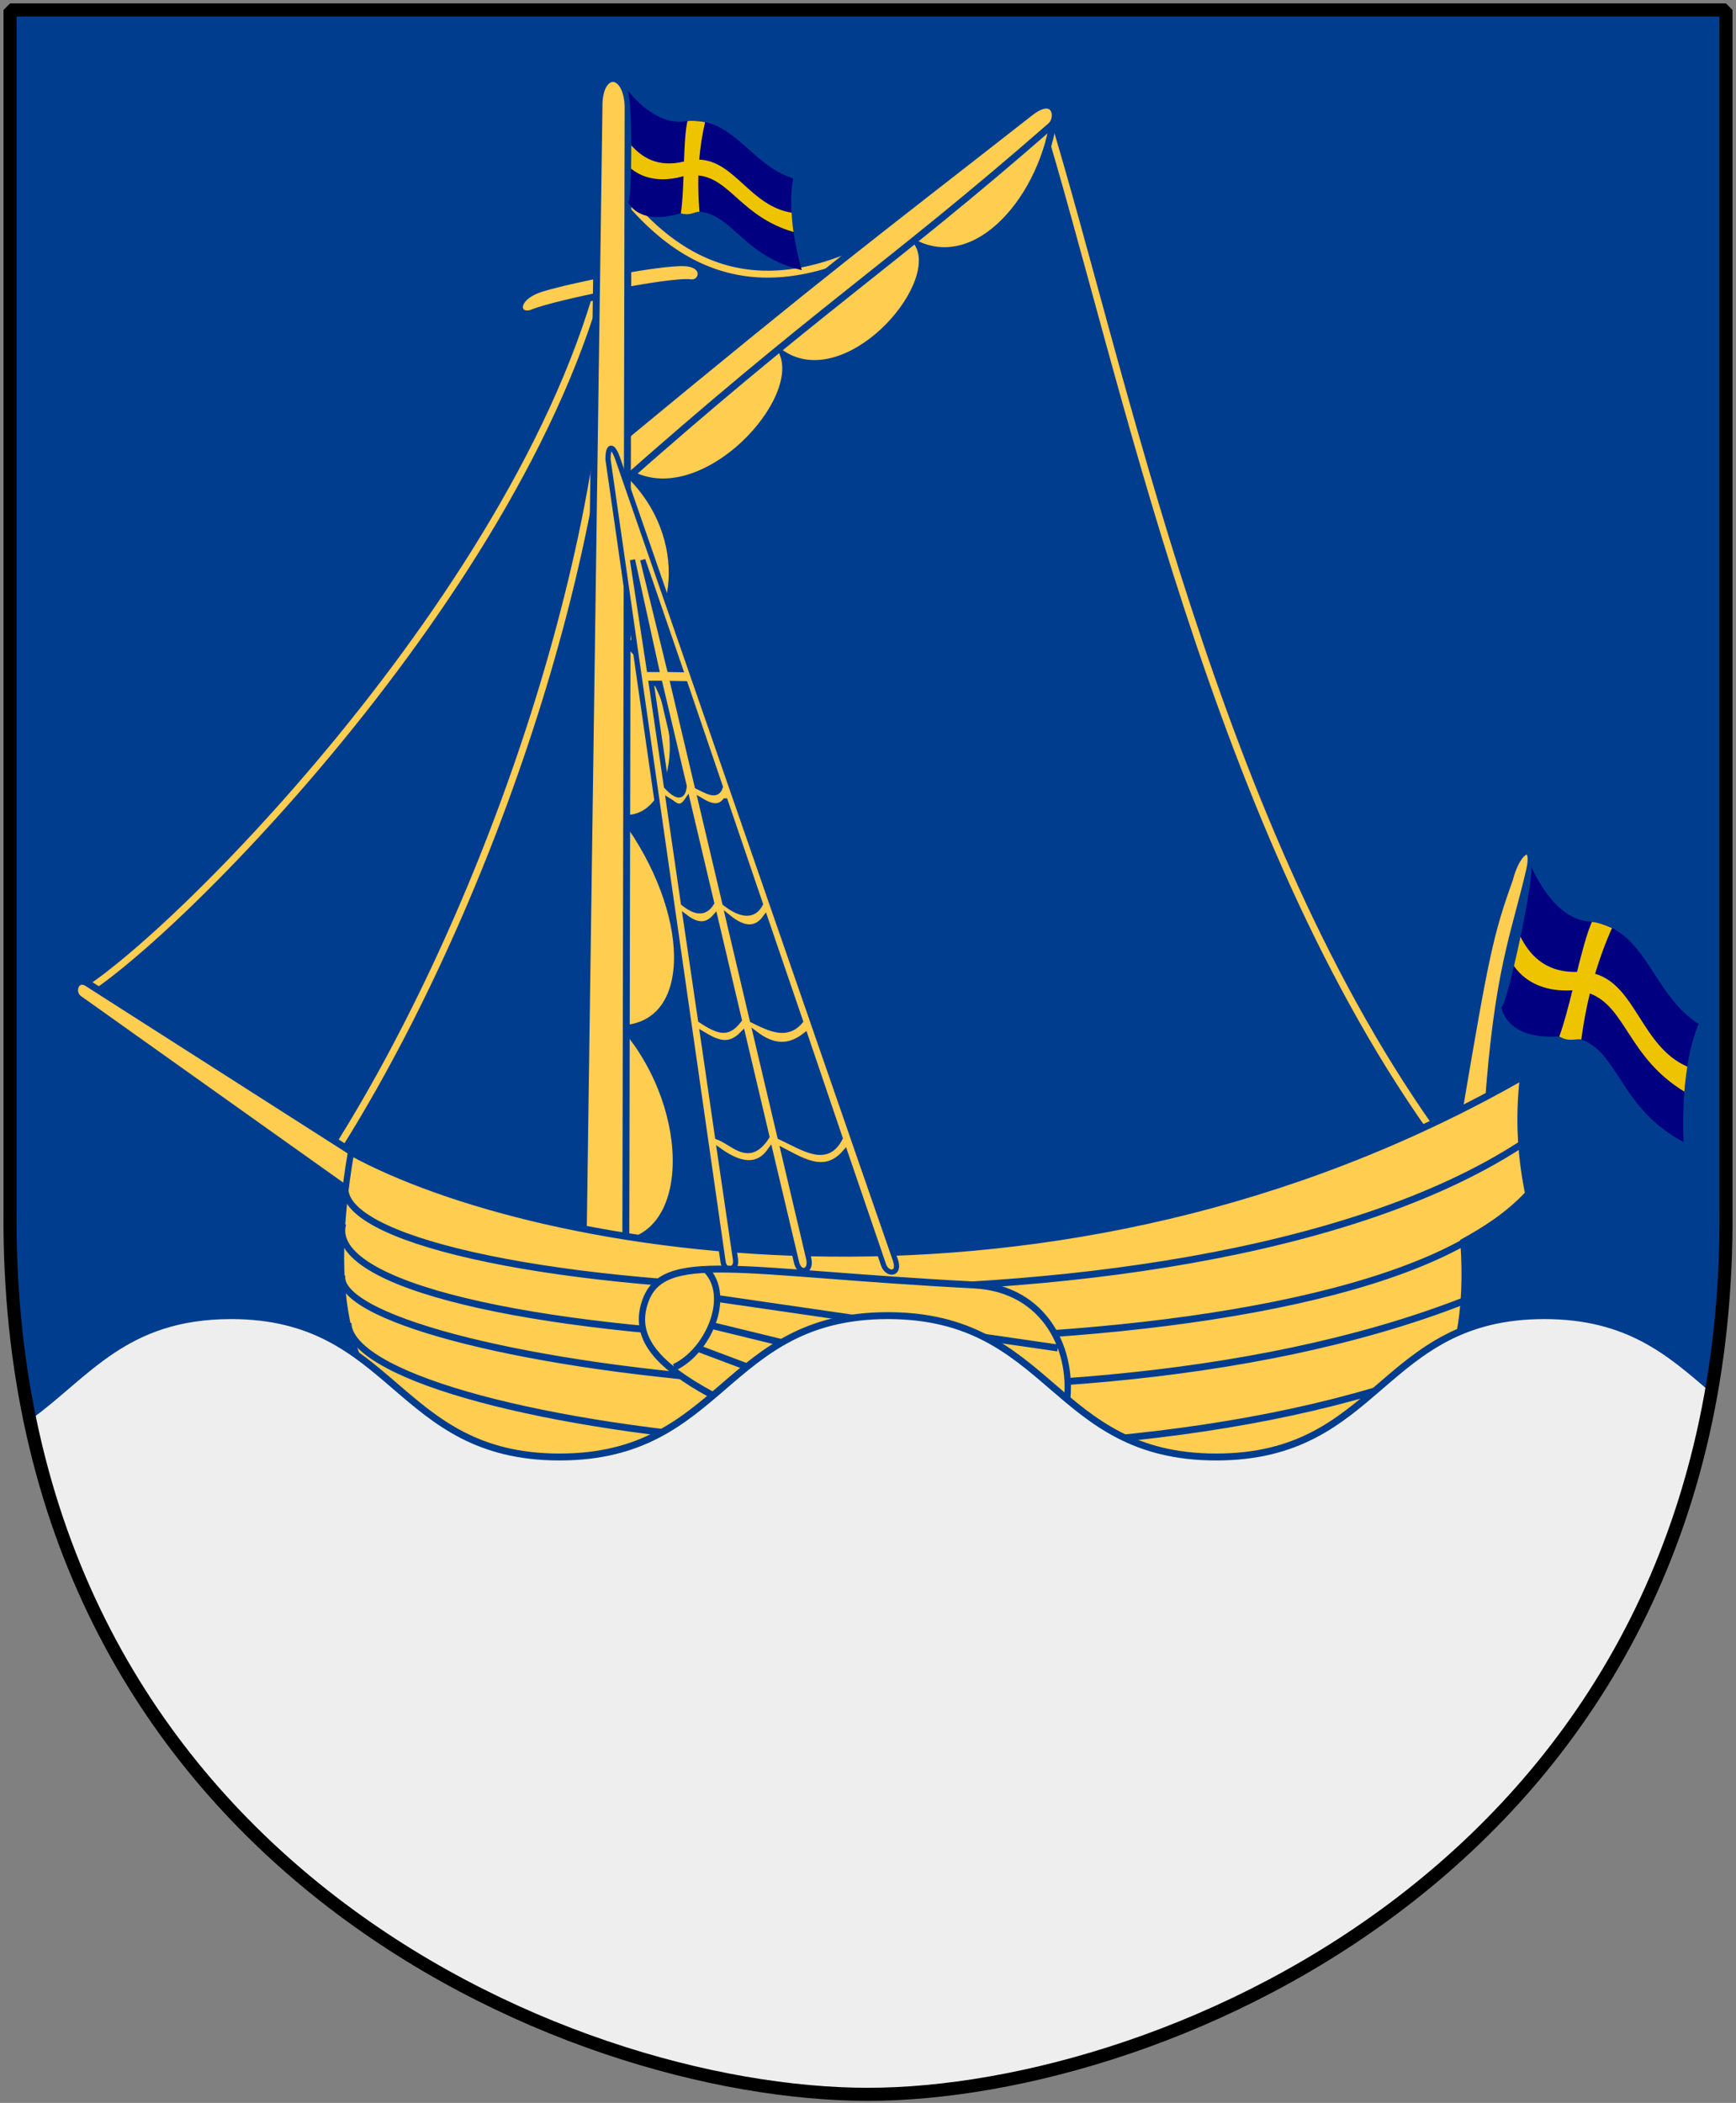
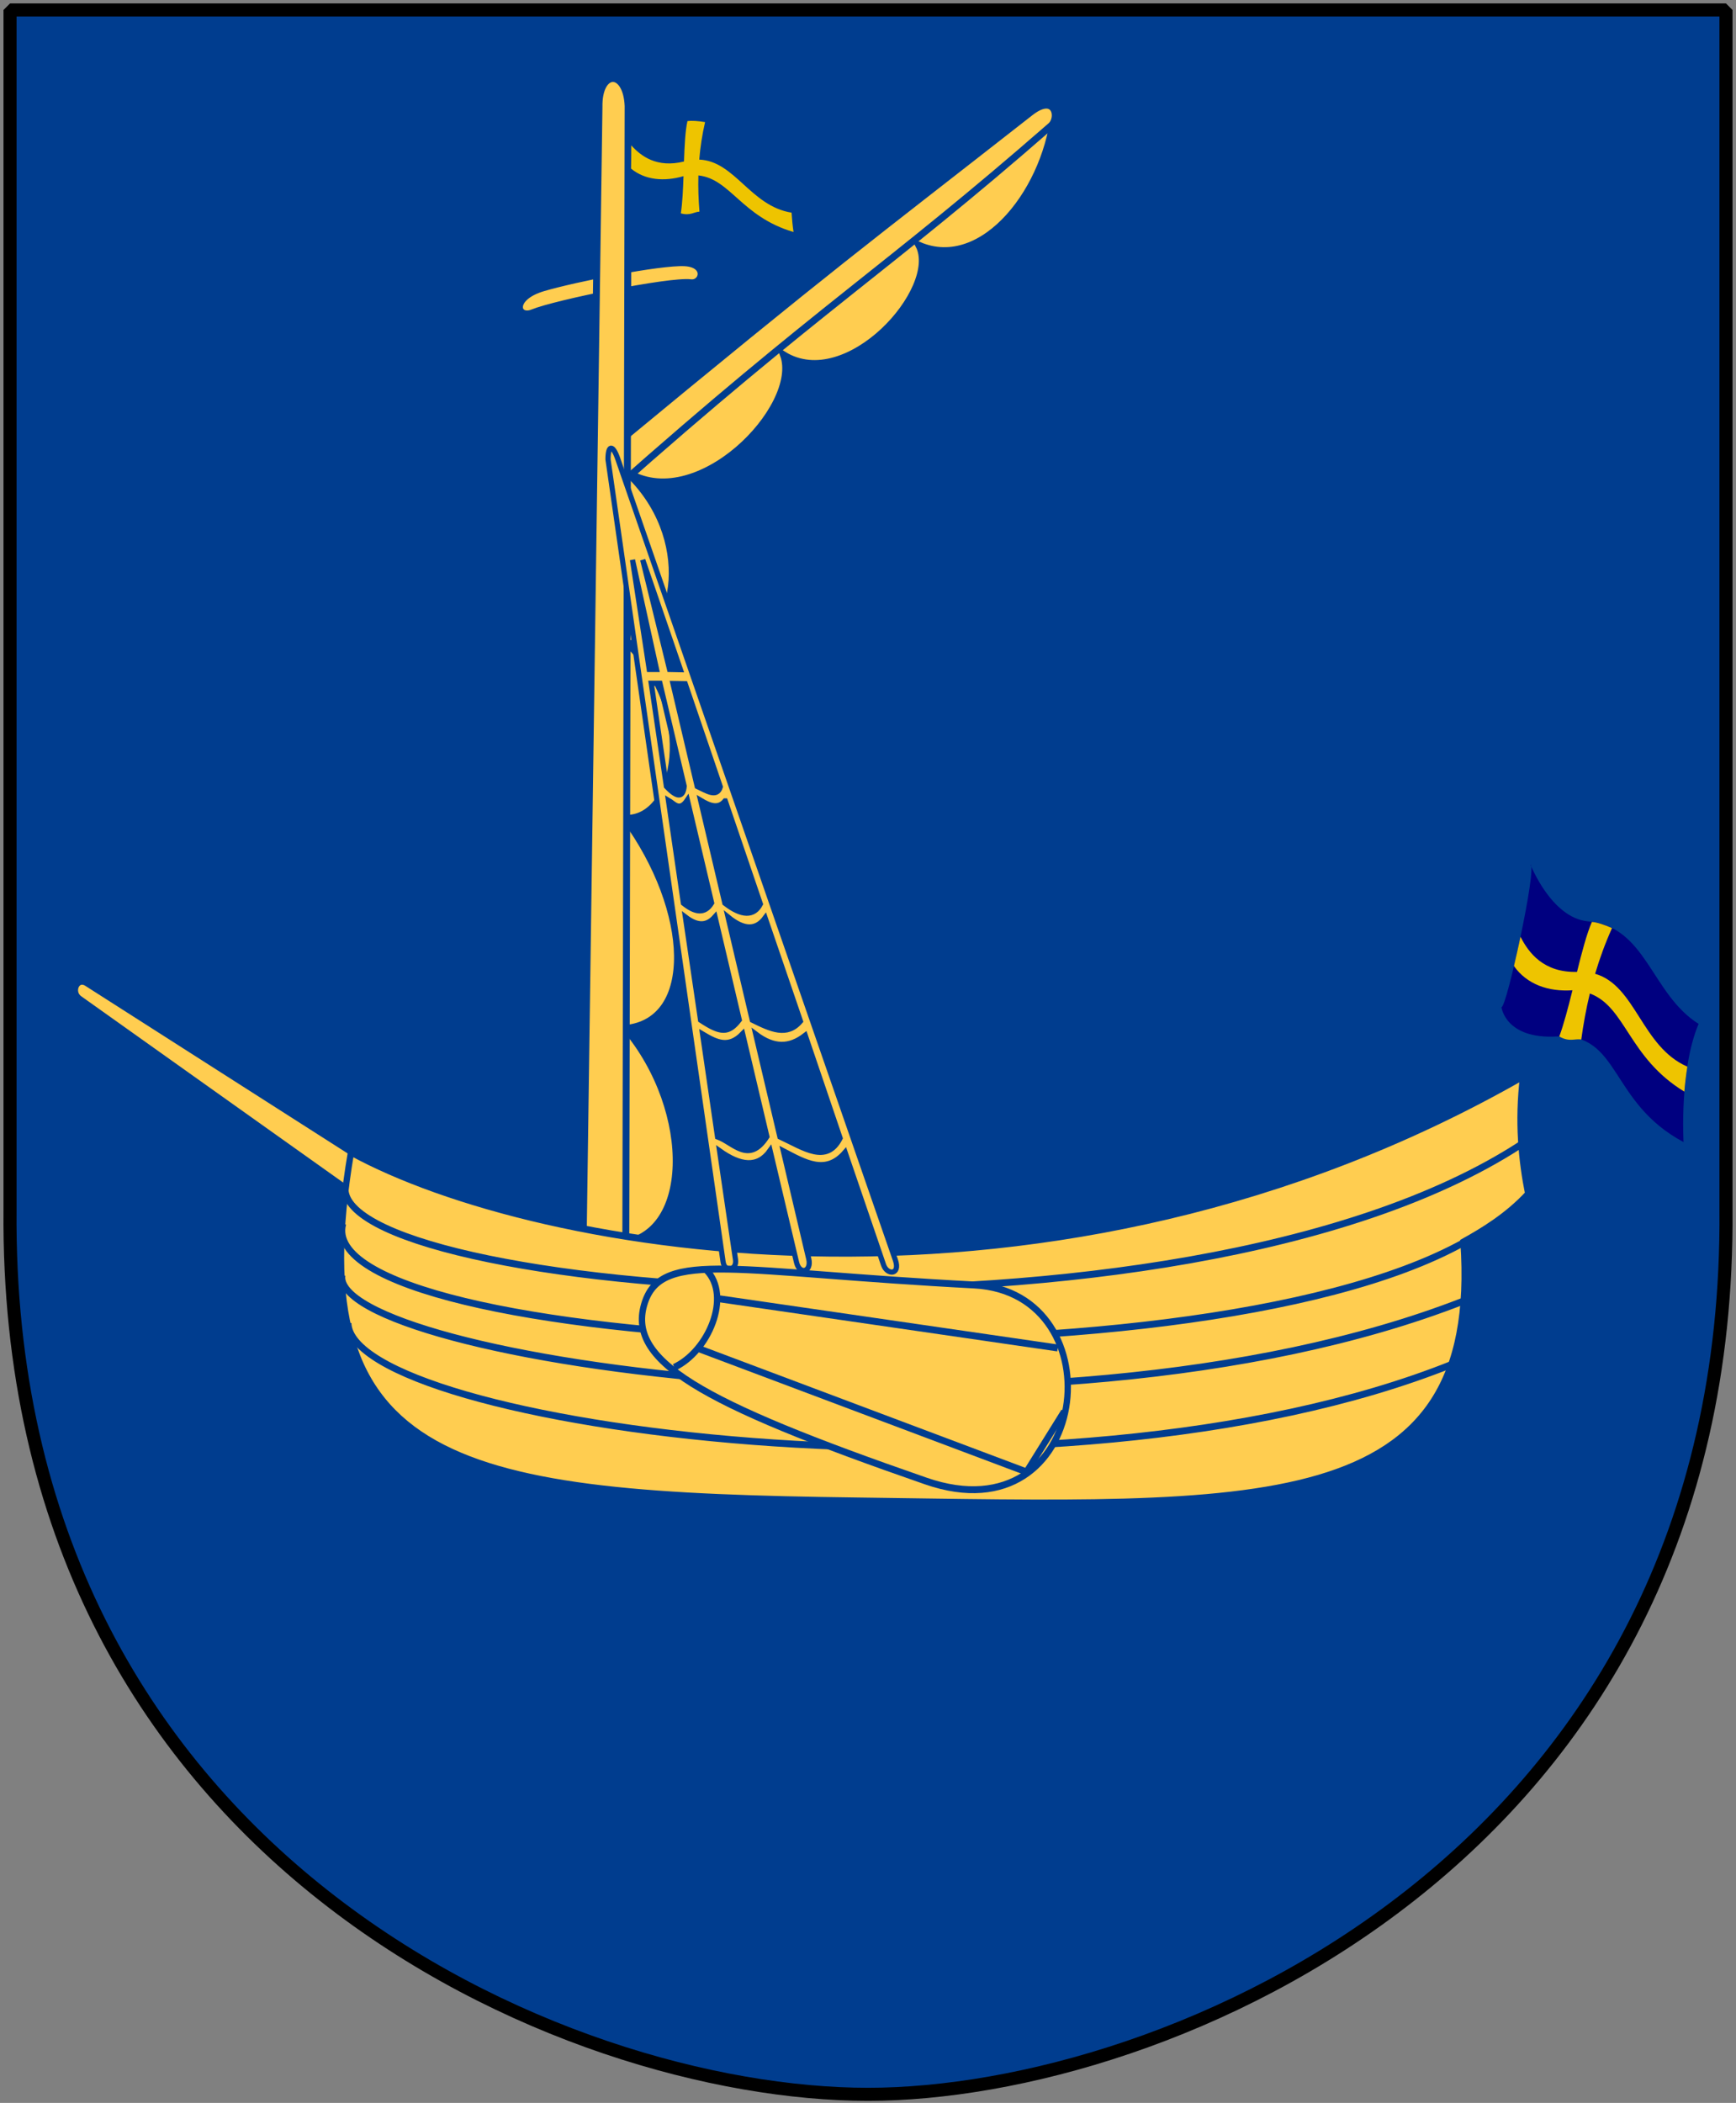
<svg xmlns="http://www.w3.org/2000/svg" version="1.0" width="251" height="304">
  <rect width="100%" height="100%" fill="#808080" stroke="none" />
  <path d="M 249.551,1.44 L 1.45,1.44 L 1.45,174.936 C 0.682,268.657 81.739,302.756 125.5,302.756 C 168.494,302.756 250.318,268.657 249.551,174.936 L 249.551,1.44 z" id="Shield" style="fill:#003d8f" />
  <g id="bojort" style="fill:#ffcd50;stroke:#003d8f;">
-     <path id="path3176" style="fill:none;stroke:#ffcd50" d="M 12.793,143.005 C 29.413,131.917 84.57,74.679 89.35,27.22 C 99.811,40.487 116.73,50.743 151.009,16.173 C 162.468,53.507 175.708,120.481 208.319,165.17 M 88.566,40.262 C 88.162,82.257 68.696,135.352 47.375,168.166" />
-     <path d="M 218.219,127.193 C 215.438,134.932 214.762,138.156 211.029,160.187 C 210.556,162.976 215.138,160.352 215.138,160.352 C 216.543,140.139 218.98,135.259 221.165,125.779 C 222.134,121.579 219.468,122.322 218.219,127.193 z" id="flaggstång" />
    <path d="M 152.549,15.39 L 88.657,67.109 L 89.205,179.797 C 100.275,179.161 100.525,160.647 90.464,148.675 C 100.745,147.645 100.184,131.701 90.371,118.293 C 97.925,118.665 101.097,102.874 90.783,93.091 C 97.912,92.443 100.768,77.566 90.474,68.11 C 100.655,74.681 116.011,58.881 113.283,51.296 C 122.544,57.004 136.112,41.788 132.862,35.46 C 142.236,39.473 151.685,27.175 152.549,15.39 z" id="segel" />
    <path id="märsrå" d="M 77.042,45.205 C 80.399,43.835 96.827,40.501 99.862,40.874 C 101.641,41.093 102.381,38.165 99.02,37.984 C 95.452,37.792 83.13,40.252 78.546,41.601 C 73.745,43.014 74.681,46.169 77.042,45.205 z" />
    <path id="gaffel" d="M 88.045,65.009 C 121.108,37.682 124.769,35.197 148.949,16.269 C 152.584,13.423 153.288,17.02 151.938,18.199 C 127.91,39.184 118.667,44.283 88.461,71.076 L 88.045,65.009 z" />
    <path id="bogspröt" d="M 51.931,167.213 L 12.64,142.115 C 11.02,141.054 10.061,143.468 11.465,144.434 L 53.721,174.483" />
    <path id="mast" d="M 90.448,197.319 L 84.121,193.416 L 86.605,15.472 C 86.503,10.02 90.599,9.977 90.817,15.324 L 90.448,197.319 z" />
    <g transform="matrix(0.913,0,0,1,0.92,-1.8320241e-2)" id="skrov">
      <path d="M 54.578,166.575 C 46.048,212.43 71.751,216.25 134.631,216.997 C 198.593,217.764 233.819,219.983 230.758,179.556 C 233.668,178.072 237.673,175.913 241.01,172.604 C 239.963,167.821 239.329,162.225 240.2,155.607 C 165.769,194.447 84.018,181.297 54.578,166.575 z" id="path2432" />
      <path style="fill:none" id="path2434" d="M 230.845,179.618 C 186.705,202.019 48.03,195.084 53.313,176.919 M 230.721,188.106 C 163.873,211.928 51.239,196.28 53.186,184.362 M 229.016,197.212 C 166.255,220.186 54.517,206.009 54.145,191.285 M 239.767,165.525 C 185.614,197.617 50.554,186.913 53.731,171.335" />
    </g>
    <path d="M 87.909,66.399 L 104.547,182.417 C 104.783,184.027 106.57,183.634 106.345,182.105 L 104.034,166.352 C 107.03,168.491 109.56,168.844 111.34,166.321 L 115.164,182.48 C 115.613,184.375 117.373,183.843 116.934,181.98 L 113.252,166.352 C 116.361,167.973 119.386,169.819 122.185,166.571 L 127.75,182.855 C 128.265,184.361 130.199,184.324 129.463,182.167 L 89.279,66.211 C 88.567,64.241 87.918,64.33 87.909,66.399 z M 92.932,80.932 L 98.383,96.81 L 96.813,96.778 L 92.932,80.932 z M 91.448,80.932 L 94.93,96.778 L 93.874,96.778 L 91.448,80.932 z M 94.159,98.779 L 95.415,98.779 L 98.925,113.656 C 98.771,115.204 98.031,115.469 96.357,113.687 L 94.159,98.779 z M 97.298,98.81 L 99.068,98.841 L 104.148,113.75 C 103.668,115.348 102.163,114.324 100.809,113.687 L 97.298,98.81 z M 99.382,115.657 L 102.892,130.534 C 101.87,132.209 100.441,131.882 98.811,130.565 L 96.642,115.688 C 97.49,116.179 98.248,117.357 99.382,115.657 z M 101.294,115.688 C 102.587,116.462 103.841,116.981 104.833,115.782 L 104.861,115.782 L 109.941,130.69 C 109.011,132.466 107.262,132.48 104.804,130.565 L 101.294,115.688 z M 103.377,132.534 L 106.888,147.443 C 105.342,149.46 104.184,149.393 101.294,147.474 L 99.096,132.565 C 101.038,134.056 102.346,133.701 103.377,132.534 z M 105.261,132.565 C 107.701,134.57 109.403,134.349 110.626,132.69 L 115.735,147.63 C 113.796,149.919 111.422,148.788 108.771,147.474 L 105.261,132.565 z M 107.373,149.443 L 110.883,164.321 C 108.281,168.375 106.067,165.187 103.748,164.352 L 101.579,149.474 C 103.641,150.699 105.358,151.527 107.373,149.443 z M 109.257,149.474 C 111.897,151.476 114.156,151.426 116.42,149.662 L 121.471,164.539 C 119.519,168.351 116.227,165.965 112.767,164.352 L 109.257,149.474 z" id="path3299" style="stroke-width:0.75" />
    <g transform="matrix(0.913,0,0,1,0.92,-1.8320241e-2)" id="läbord">
      <path id="path2438" d="M 153.275,185.775 C 176.048,186.861 171.842,222.418 145.621,214.12 C 109.51,202.692 98.072,196.648 101.126,188.266 C 103.919,180.601 115.852,184.008 153.275,185.775 z" />
-       <path d="M 110.875,183.627 C 114.869,187.408 111.201,195.36 105.766,197.68 M 112.886,187.769 L 166.485,194.881 M 109.803,195.035 L 161.552,212.8 M 111.794,191.654 L 167.508,204.069" style="fill:none" id="path2436" />
+       <path d="M 110.875,183.627 C 114.869,187.408 111.201,195.36 105.766,197.68 M 112.886,187.769 L 166.485,194.881 M 109.803,195.035 L 161.552,212.8 L 167.508,204.069" style="fill:none" id="path2436" />
    </g>
  </g>
  <g transform="matrix(-0.252,0,0,0.244,138.777,-38.352)" id="flagga">
-     <path d="M 190.359,276.76 C 187.839,276.76 187.667,210.025 191.128,210.025 C 191.128,210.025 175.768,231.66 158.142,229.121 C 129.939,225.059 121.152,254.627 95.558,262.882 C 100.055,285.365 90.68,317.23 90.68,317.23 C 130.051,307.567 131.402,275.307 161.142,283.839 C 185.304,290.771 190.359,276.76 190.359,276.76 z" style="fill:#000080;stroke:none" id="flaggbakgrund" />
    <path d="M 146.163,229.519 C 147.84,236.999 148.916,244.405 149.506,251.738 C 129.061,252.576 120.156,279.281 96.538,283.175 C 96.301,287.111 95.931,290.995 95.413,294.644 C 125.28,285.579 131.655,263.12 150.006,261.113 C 150.196,268.33 149.951,275.481 149.381,282.582 C 152.324,282.657 154.737,285.149 160.069,283.582 C 159.167,277.449 158.809,269.596 158.538,261.55 C 169.713,264.889 180.637,263.881 188.631,257.082 C 188.537,252.722 188.484,248.034 188.506,243.3 C 182.996,249.649 173.873,256.852 158.256,252.863 C 157.946,243.455 157.523,234.615 156.288,228.957 C 153.932,228.552 150.11,228.846 146.163,229.519 z" style="fill:#eec400;stroke:none" id="flaggkors" />
  </g>
  <g transform="matrix(-0.291,-7.0656947e-2,-6.6173723e-2,0.308,290.797,73.798)" id="flagga2">
    <path d="M 190.359,276.76 C 187.839,276.76 187.667,210.025 191.128,210.025 C 191.128,210.025 175.768,231.66 158.142,229.121 C 129.939,225.059 121.152,254.627 95.558,262.882 C 100.055,285.365 90.68,317.23 90.68,317.23 C 130.051,307.567 131.402,275.307 161.142,283.839 C 185.304,290.771 190.359,276.76 190.359,276.76 z" style="fill:#000080;stroke:none" id="path2534" />
    <path d="M 146.163,229.519 C 147.84,236.999 148.916,244.405 149.506,251.738 C 129.061,252.576 120.156,279.281 96.538,283.175 C 96.301,287.111 95.931,290.995 95.413,294.644 C 125.28,285.579 131.655,263.12 150.006,261.113 C 150.196,268.33 149.951,275.481 149.381,282.582 C 152.324,282.657 154.737,285.149 160.069,283.582 C 159.167,277.449 158.809,269.596 158.538,261.55 C 169.713,264.889 180.637,263.881 188.631,257.082 C 188.537,252.722 188.484,248.034 188.506,243.3 C 182.996,249.649 173.873,256.852 158.256,252.863 C 157.946,243.455 157.523,234.615 156.288,228.957 C 153.932,228.552 150.11,228.846 146.163,229.519 z" style="fill:#eec400;stroke:none" id="path2536" />
  </g>
-   <path d="M 33.407,190.188 C 18.043,190.188 12.576,198.722 4.219,204.75 C 18.718,276 86.737,302.75 125.5,302.75 C 164.288,302.75 234.663,275 247.5,200.75 C 241.408,195.53 235.432,190.188 223.281,190.188 C 199.544,190.188 199.581,210.625 175.844,210.625 C 152.107,210.625 152.112,190.188 128.375,190.188 C 104.638,190.188 104.644,210.625 80.906,210.625 C 57.169,210.625 57.144,190.188 33.407,190.188 z" style="fill:#eeeeee;stroke:#003d8f" id="Vagskura" />
  <path d="M 249.551,1.44 L 1.45,1.44 L 1.45,174.936 C 0.682,268.657 81.739,302.756 125.5,302.756 C 168.494,302.756 250.318,268.657 249.551,174.936 L 249.551,1.44 z " style="fill:none;fill-opacity:0;stroke:#000000;stroke-width:1.888;stroke-linejoin:bevel" id="Frame" />
</svg>